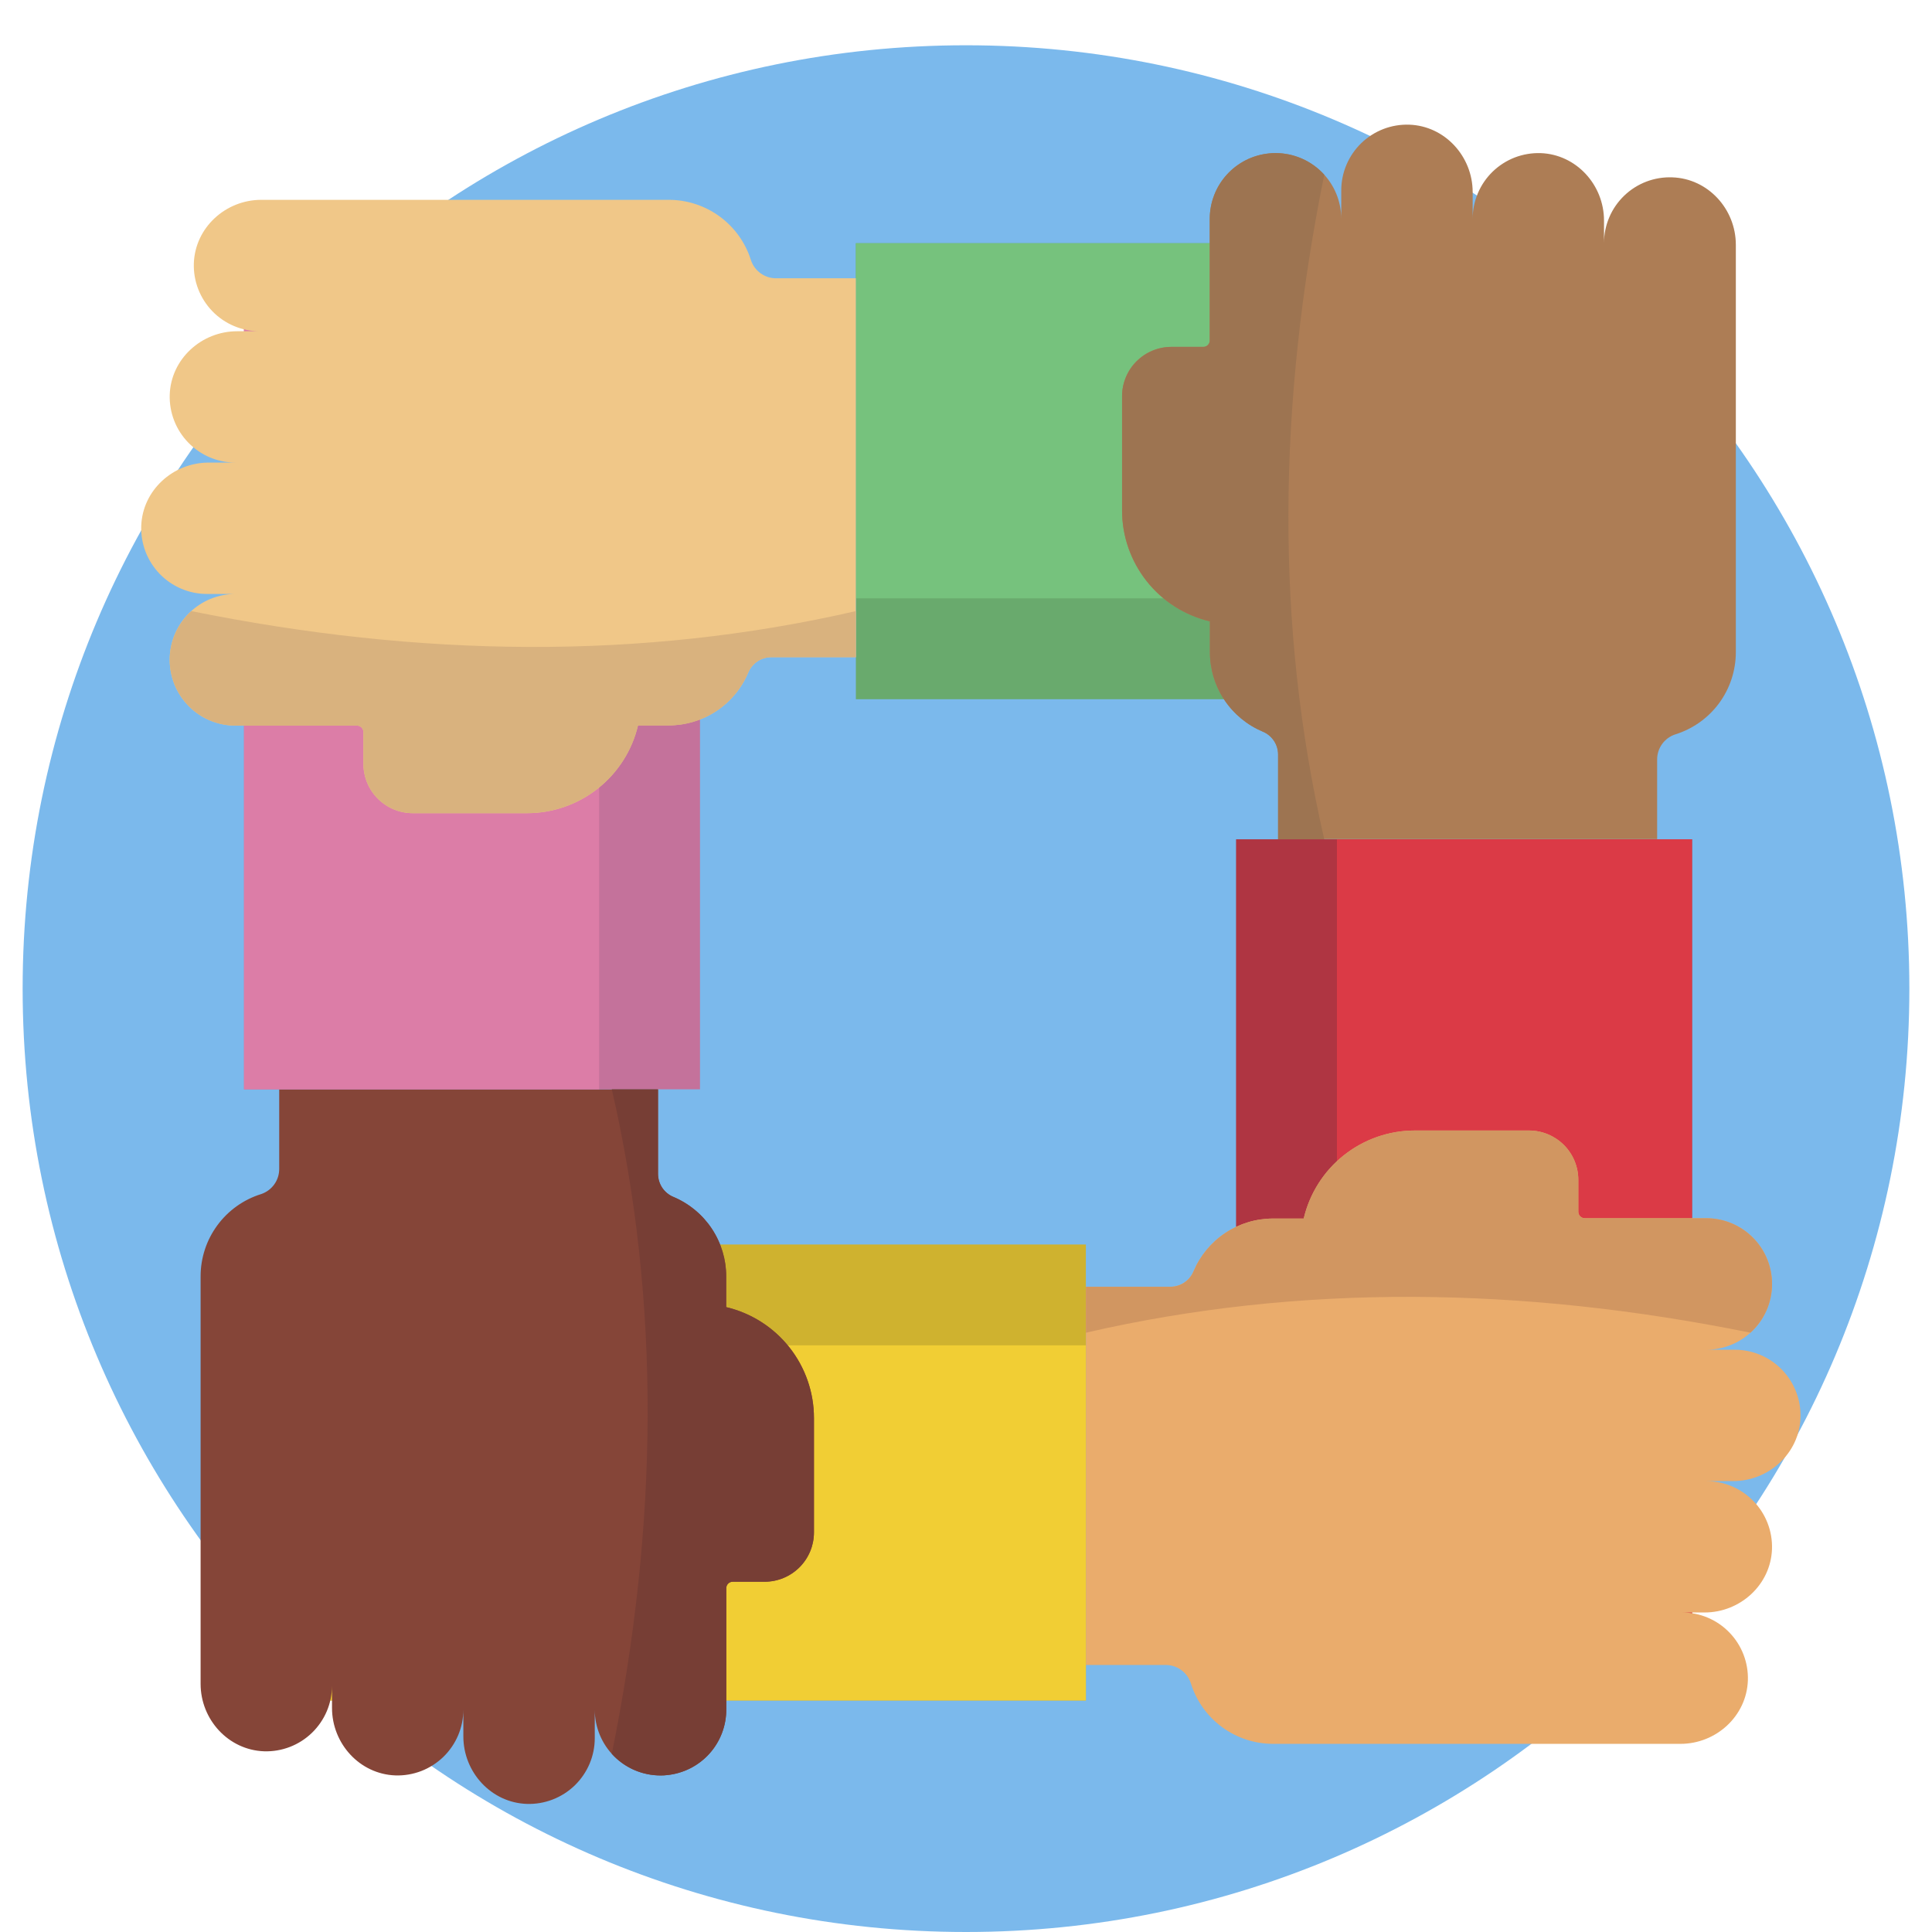
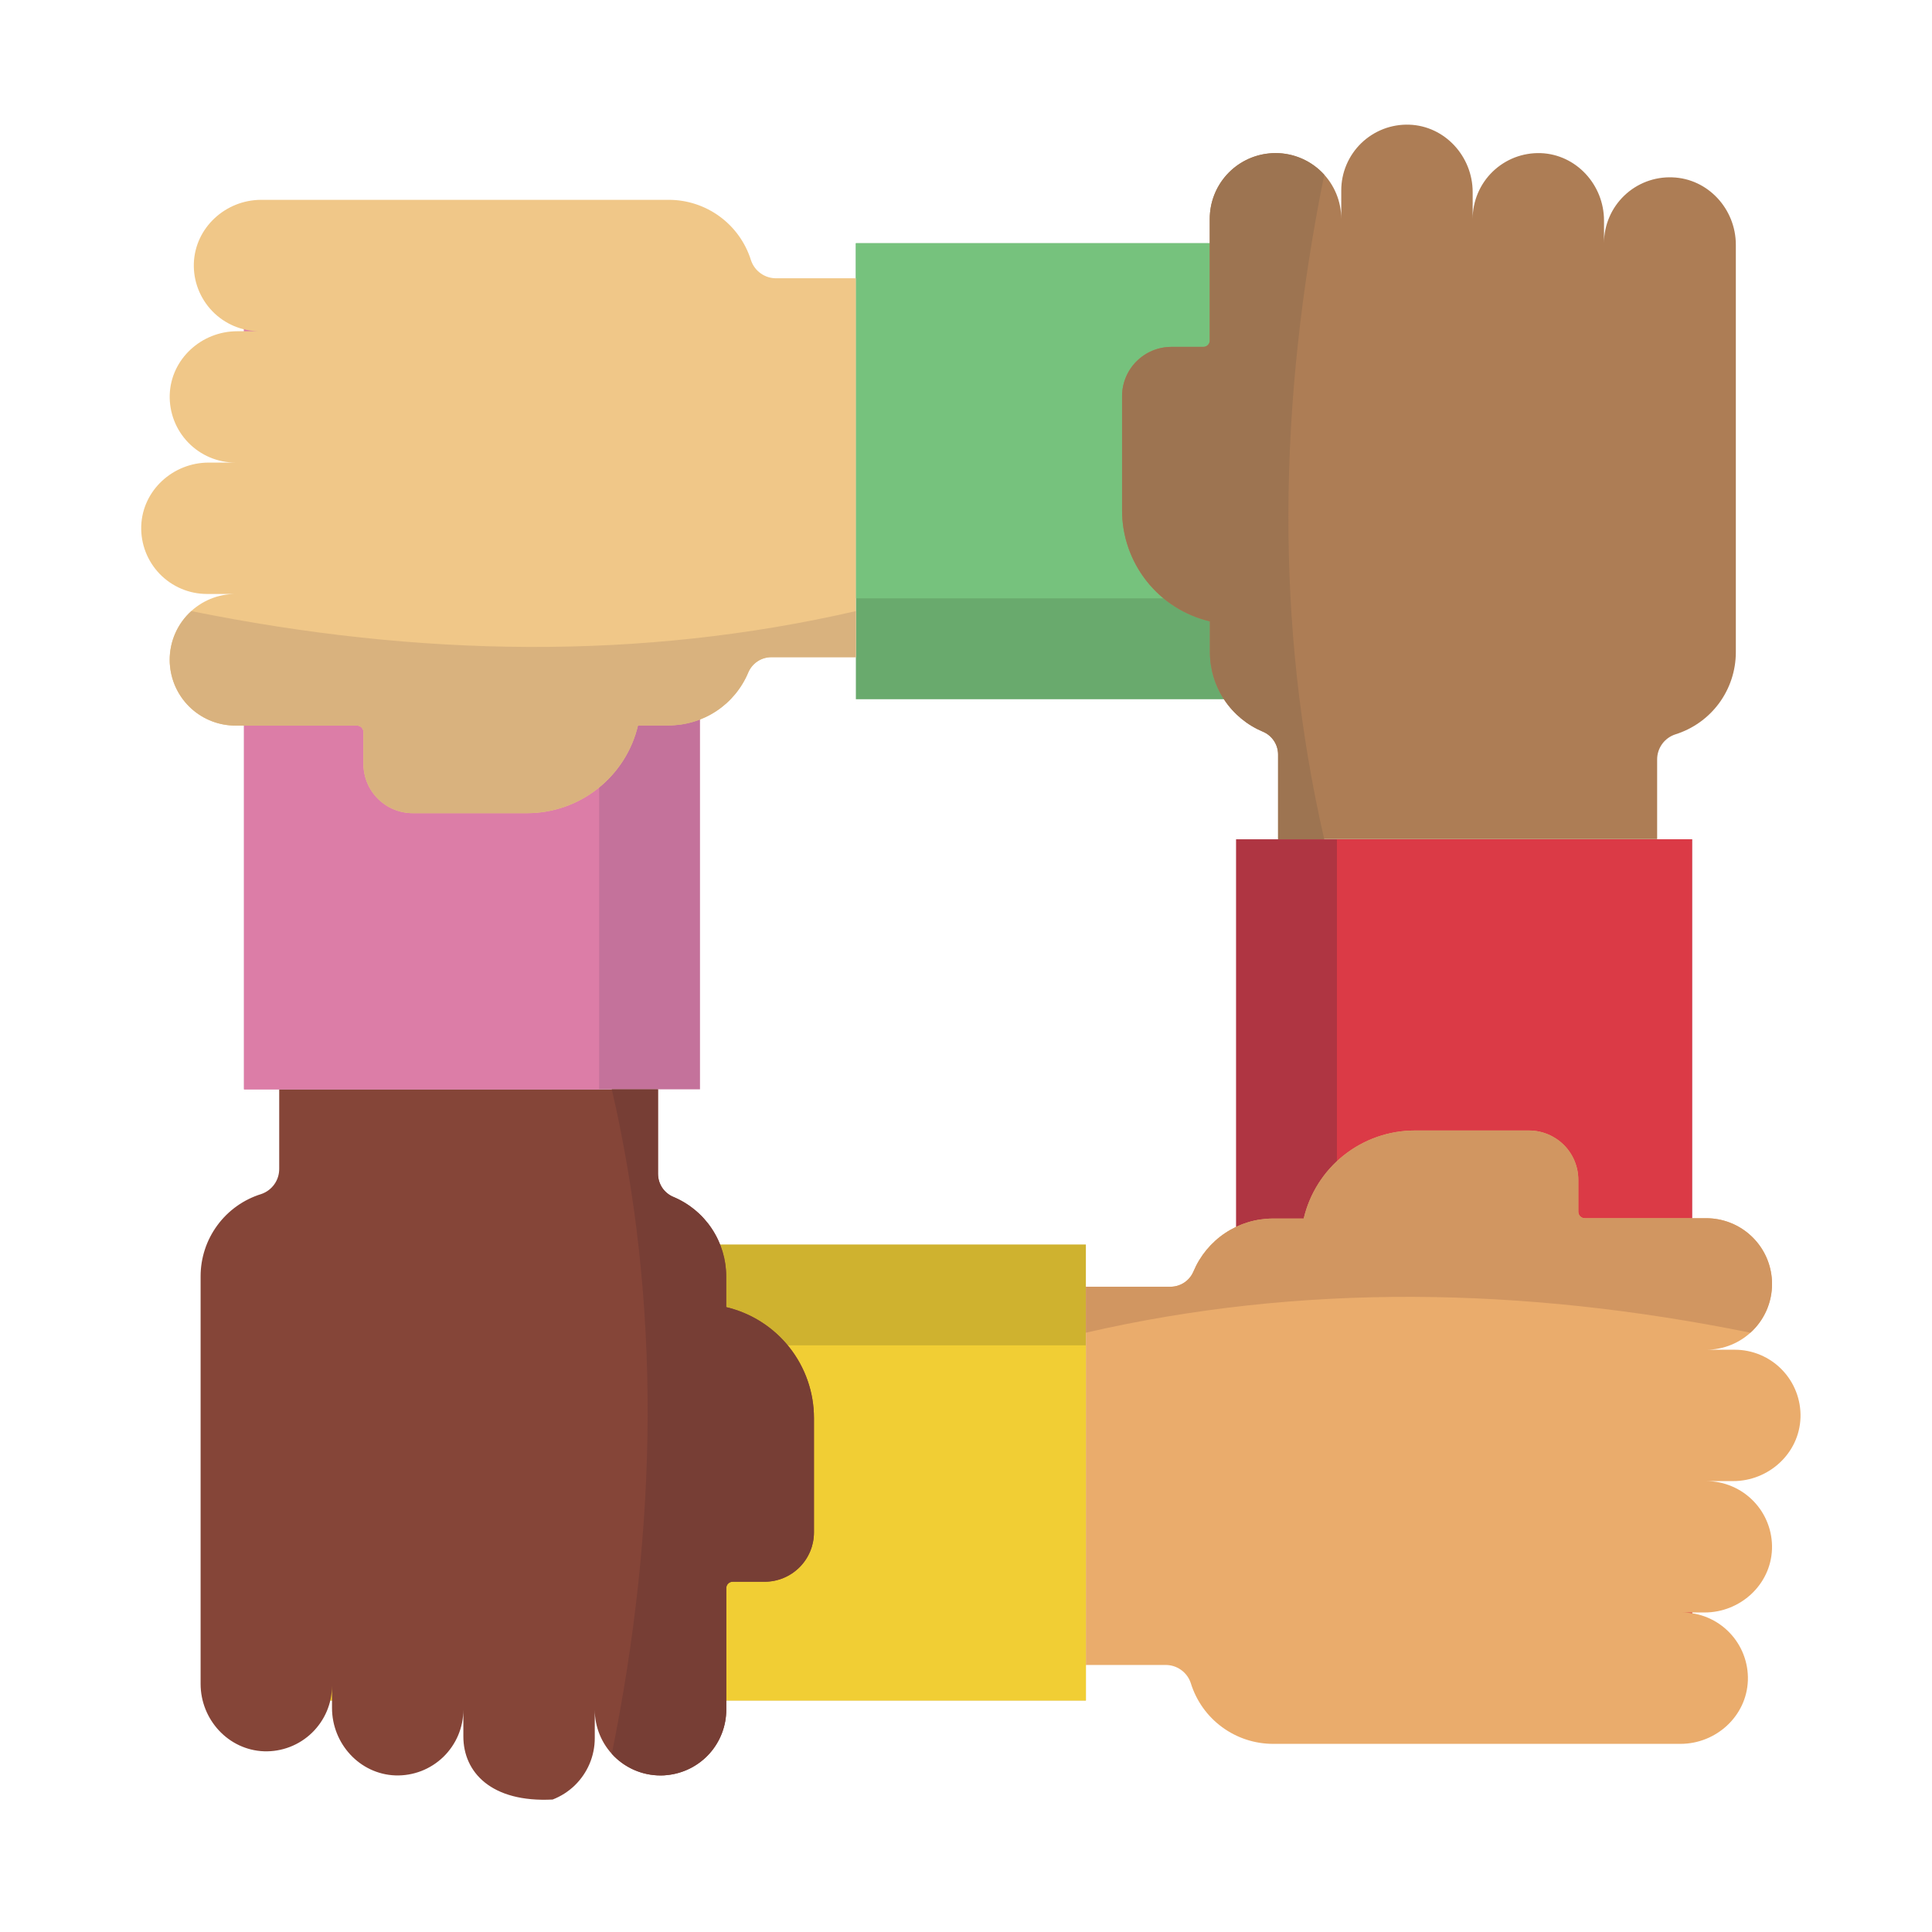
<svg xmlns="http://www.w3.org/2000/svg" width="60" height="60" viewBox="0 0 60 60" fill="none">
-   <path d="M30 60C46.18 60 59.297 46.883 59.297 30.703C59.297 14.523 46.18 1.406 30 1.406C13.82 1.406 0.703 14.523 0.703 30.703C0.703 46.883 13.82 60 30 60Z" fill="#7BB9EC" />
  <path d="M26.58 7.554H53.185V21.715H26.58V7.554Z" fill="#69AA6D" />
  <path d="M26.58 7.554H53.185V18.582H26.58V7.554Z" fill="#76C27D" />
  <path d="M34.847 15.852V12.305C34.847 11.898 35.008 11.509 35.295 11.222C35.583 10.934 35.972 10.773 36.378 10.773H37.37C37.423 10.773 37.474 10.752 37.511 10.715C37.549 10.677 37.57 10.627 37.57 10.574V6.797C37.57 6.29 37.758 5.802 38.098 5.426C38.438 5.051 38.905 4.815 39.409 4.765C39.476 4.757 39.544 4.754 39.611 4.754C40.153 4.754 40.673 4.969 41.056 5.352C41.439 5.735 41.654 6.255 41.654 6.797V5.913C41.654 5.639 41.709 5.368 41.816 5.116C41.923 4.864 42.079 4.636 42.276 4.445C42.473 4.255 42.706 4.106 42.962 4.007C43.217 3.909 43.49 3.863 43.764 3.872C44.872 3.909 45.735 4.857 45.735 5.967V6.797C45.735 6.523 45.79 6.252 45.897 6C46.004 5.748 46.16 5.52 46.357 5.329C46.554 5.139 46.787 4.99 47.042 4.891C47.298 4.793 47.57 4.747 47.844 4.755C48.953 4.794 49.814 5.741 49.814 6.851V7.547C49.814 7.272 49.87 7 49.978 6.747C50.086 6.494 50.244 6.266 50.442 6.076C50.64 5.885 50.875 5.737 51.132 5.639C51.389 5.542 51.663 5.497 51.937 5.508C53.046 5.546 53.908 6.493 53.908 7.603V20.259C53.907 20.828 53.724 21.382 53.387 21.84C53.049 22.298 52.574 22.636 52.031 22.806C51.864 22.86 51.719 22.966 51.617 23.108C51.515 23.251 51.461 23.422 51.464 23.598V26.059H39.692V23.437C39.693 23.284 39.648 23.134 39.563 23.006C39.478 22.879 39.357 22.779 39.215 22.72C38.729 22.516 38.314 22.173 38.022 21.733C37.73 21.294 37.575 20.778 37.575 20.251V19.297C36.798 19.114 36.107 18.674 35.612 18.049C35.117 17.424 34.847 16.649 34.847 15.852Z" fill="#AD7D55" />
  <path d="M38.387 26.065H52.548V52.67H38.387V26.065Z" fill="#AF3542" />
  <path d="M41.519 26.065H52.547V52.67H41.519V26.065Z" fill="#DB3A46" />
  <path d="M34.847 15.852V12.305C34.847 11.899 35.008 11.509 35.295 11.222C35.583 10.935 35.972 10.773 36.378 10.773H37.37C37.423 10.773 37.474 10.752 37.511 10.715C37.549 10.678 37.57 10.627 37.57 10.574V6.797C37.57 6.291 37.758 5.802 38.098 5.427C38.438 5.051 38.905 4.815 39.409 4.765C39.476 4.757 39.544 4.754 39.611 4.754C39.897 4.754 40.179 4.814 40.44 4.929C40.701 5.045 40.934 5.214 41.126 5.426C39.689 12.517 39.594 19.41 41.126 26.064H39.692V23.438C39.693 23.284 39.648 23.134 39.563 23.007C39.478 22.879 39.357 22.779 39.215 22.721C38.729 22.516 38.314 22.173 38.022 21.734C37.73 21.294 37.575 20.779 37.575 20.251V19.297C36.798 19.114 36.107 18.674 35.612 18.049C35.117 17.424 34.847 16.65 34.847 15.852Z" fill="#9D7451" />
  <path d="M43.936 35.109H47.484C47.891 35.109 48.28 35.271 48.568 35.558C48.855 35.845 49.016 36.235 49.016 36.641V37.632C49.016 37.685 49.037 37.736 49.074 37.774C49.112 37.811 49.162 37.833 49.215 37.833H52.99C53.496 37.833 53.985 38.021 54.36 38.361C54.736 38.7 54.972 39.167 55.022 39.672C55.03 39.739 55.033 39.806 55.032 39.874C55.032 40.416 54.817 40.935 54.434 41.319C54.051 41.702 53.532 41.917 52.99 41.917H53.875C54.148 41.917 54.42 41.972 54.672 42.079C54.924 42.186 55.152 42.342 55.342 42.539C55.533 42.736 55.682 42.969 55.78 43.224C55.879 43.48 55.925 43.752 55.916 44.026C55.879 45.135 54.931 45.997 53.821 45.997H52.99C53.264 45.997 53.535 46.053 53.787 46.16C54.039 46.267 54.267 46.423 54.457 46.62C54.648 46.816 54.797 47.05 54.895 47.305C54.994 47.56 55.04 47.833 55.031 48.107C54.993 49.215 54.046 50.077 52.936 50.077H52.241C52.515 50.077 52.786 50.132 53.038 50.239C53.29 50.346 53.518 50.502 53.708 50.699C53.899 50.896 54.048 51.129 54.146 51.384C54.245 51.64 54.291 51.912 54.282 52.186C54.244 53.294 53.297 54.157 52.187 54.157H39.537C38.966 54.157 38.41 53.974 37.95 53.635C37.49 53.297 37.151 52.819 36.982 52.274C36.928 52.107 36.822 51.962 36.679 51.86C36.537 51.758 36.365 51.704 36.19 51.707H33.723V39.961H36.348C36.501 39.961 36.651 39.916 36.779 39.831C36.907 39.746 37.006 39.625 37.065 39.484C37.27 38.998 37.613 38.583 38.052 38.291C38.491 37.999 39.007 37.843 39.535 37.843H40.488C40.67 37.066 41.11 36.372 41.736 35.876C42.362 35.38 43.137 35.109 43.936 35.109Z" fill="#EAAC6C" />
  <path d="M7.118 38.649H33.723V52.81H7.118V38.649Z" fill="#CFB22F" />
  <path d="M7.118 41.781H33.723V52.809H7.118V41.781Z" fill="#F1CE34" />
  <path d="M43.936 35.109H47.484C47.891 35.109 48.28 35.271 48.568 35.558C48.855 35.845 49.016 36.235 49.016 36.641V37.632C49.016 37.685 49.037 37.736 49.074 37.774C49.112 37.811 49.162 37.833 49.215 37.833H52.99C53.496 37.833 53.985 38.021 54.36 38.361C54.736 38.7 54.972 39.167 55.022 39.672C55.03 39.739 55.033 39.806 55.032 39.874C55.033 40.16 54.973 40.442 54.858 40.703C54.742 40.963 54.573 41.197 54.361 41.388C47.27 39.952 40.377 39.857 33.723 41.388V39.961H36.348C36.501 39.961 36.651 39.916 36.779 39.831C36.907 39.746 37.006 39.625 37.065 39.484C37.27 38.998 37.613 38.583 38.052 38.291C38.491 37.999 39.007 37.843 39.535 37.843H40.488C40.67 37.066 41.11 36.372 41.736 35.876C42.362 35.38 43.137 35.109 43.936 35.109Z" fill="#D19661" />
-   <path d="M25.278 44.041V47.59C25.278 47.996 25.117 48.386 24.829 48.673C24.542 48.96 24.153 49.122 23.747 49.122H22.755C22.702 49.122 22.651 49.142 22.614 49.18C22.576 49.217 22.555 49.268 22.555 49.321V53.095C22.555 53.602 22.367 54.09 22.027 54.466C21.687 54.841 21.22 55.077 20.716 55.127C20.649 55.135 20.581 55.139 20.513 55.138C19.972 55.138 19.452 54.923 19.069 54.54C18.686 54.157 18.471 53.637 18.471 53.095V53.98C18.471 54.254 18.416 54.525 18.309 54.777C18.202 55.029 18.045 55.257 17.849 55.448C17.652 55.638 17.419 55.787 17.163 55.886C16.908 55.984 16.635 56.031 16.361 56.022C15.253 55.984 14.39 55.036 14.39 53.926V53.095C14.39 53.369 14.335 53.64 14.228 53.892C14.121 54.144 13.964 54.372 13.768 54.563C13.571 54.753 13.338 54.902 13.083 55.001C12.827 55.099 12.555 55.146 12.281 55.137C11.172 55.098 10.311 54.151 10.311 53.041V52.347C10.311 52.62 10.256 52.891 10.149 53.143C10.042 53.395 9.885 53.623 9.688 53.814C9.492 54.004 9.259 54.153 9.003 54.252C8.748 54.35 8.475 54.397 8.202 54.388C7.093 54.349 6.23 53.403 6.23 52.293V39.636C6.23 39.065 6.413 38.509 6.752 38.05C7.091 37.59 7.568 37.251 8.114 37.082C8.278 37.026 8.42 36.92 8.52 36.779C8.62 36.638 8.673 36.469 8.671 36.295V33.829H20.437V36.454C20.437 36.607 20.482 36.757 20.567 36.885C20.652 37.012 20.773 37.112 20.914 37.171C21.4 37.375 21.816 37.718 22.107 38.157C22.399 38.597 22.555 39.112 22.555 39.64V40.594C23.331 40.778 24.021 41.219 24.516 41.844C25.01 42.47 25.279 43.244 25.278 44.041Z" fill="#854538" />
+   <path d="M25.278 44.041V47.59C25.278 47.996 25.117 48.386 24.829 48.673C24.542 48.96 24.153 49.122 23.747 49.122H22.755C22.702 49.122 22.651 49.142 22.614 49.18C22.576 49.217 22.555 49.268 22.555 49.321V53.095C22.555 53.602 22.367 54.09 22.027 54.466C21.687 54.841 21.22 55.077 20.716 55.127C20.649 55.135 20.581 55.139 20.513 55.138C19.972 55.138 19.452 54.923 19.069 54.54C18.686 54.157 18.471 53.637 18.471 53.095V53.98C18.471 54.254 18.416 54.525 18.309 54.777C18.202 55.029 18.045 55.257 17.849 55.448C17.652 55.638 17.419 55.787 17.163 55.886C15.253 55.984 14.39 55.036 14.39 53.926V53.095C14.39 53.369 14.335 53.64 14.228 53.892C14.121 54.144 13.964 54.372 13.768 54.563C13.571 54.753 13.338 54.902 13.083 55.001C12.827 55.099 12.555 55.146 12.281 55.137C11.172 55.098 10.311 54.151 10.311 53.041V52.347C10.311 52.62 10.256 52.891 10.149 53.143C10.042 53.395 9.885 53.623 9.688 53.814C9.492 54.004 9.259 54.153 9.003 54.252C8.748 54.35 8.475 54.397 8.202 54.388C7.093 54.349 6.23 53.403 6.23 52.293V39.636C6.23 39.065 6.413 38.509 6.752 38.05C7.091 37.59 7.568 37.251 8.114 37.082C8.278 37.026 8.42 36.92 8.52 36.779C8.62 36.638 8.673 36.469 8.671 36.295V33.829H20.437V36.454C20.437 36.607 20.482 36.757 20.567 36.885C20.652 37.012 20.773 37.112 20.914 37.171C21.4 37.375 21.816 37.718 22.107 38.157C22.399 38.597 22.555 39.112 22.555 39.64V40.594C23.331 40.778 24.021 41.219 24.516 41.844C25.01 42.47 25.279 43.244 25.278 44.041Z" fill="#854538" />
  <path d="M7.578 7.225H21.739V33.83H7.578V7.225Z" fill="#C4729B" />
  <path d="M7.578 7.225H18.607V33.83H7.578V7.225Z" fill="#DC7DA7" />
  <path d="M25.278 44.041V47.59C25.278 47.996 25.117 48.386 24.83 48.673C24.543 48.96 24.153 49.122 23.747 49.122H22.755C22.702 49.122 22.652 49.142 22.614 49.18C22.576 49.217 22.555 49.268 22.555 49.321V53.095C22.555 53.602 22.367 54.09 22.027 54.466C21.688 54.841 21.22 55.077 20.716 55.127C20.649 55.135 20.581 55.139 20.514 55.138C20.228 55.138 19.946 55.079 19.685 54.963C19.424 54.847 19.191 54.678 19 54.467C20.436 47.376 20.531 40.483 19 33.829H20.433V36.454C20.433 36.607 20.478 36.757 20.562 36.885C20.647 37.012 20.768 37.112 20.91 37.171C21.396 37.375 21.811 37.718 22.103 38.157C22.395 38.597 22.55 39.112 22.55 39.64V40.594C23.327 40.777 24.019 41.217 24.514 41.843C25.009 42.469 25.279 43.243 25.278 44.041Z" fill="#773E35" />
  <path d="M16.366 25.254H12.818C12.412 25.254 12.022 25.092 11.735 24.805C11.448 24.518 11.286 24.128 11.286 23.722V22.734C11.286 22.681 11.265 22.63 11.228 22.593C11.191 22.555 11.14 22.534 11.087 22.534H7.313C6.806 22.534 6.318 22.346 5.942 22.006C5.567 21.666 5.331 21.199 5.28 20.695C5.273 20.628 5.269 20.56 5.27 20.492C5.269 20.224 5.322 19.958 5.424 19.71C5.527 19.461 5.677 19.236 5.867 19.046C6.057 18.856 6.282 18.705 6.53 18.602C6.778 18.499 7.044 18.446 7.313 18.446H6.428C6.154 18.446 5.883 18.391 5.631 18.284C5.379 18.177 5.151 18.021 4.96 17.824C4.77 17.627 4.621 17.394 4.522 17.139C4.424 16.883 4.377 16.611 4.386 16.337C4.424 15.228 5.372 14.366 6.482 14.366H7.313C7.039 14.366 6.768 14.31 6.516 14.204C6.264 14.097 6.036 13.94 5.845 13.743C5.655 13.547 5.506 13.314 5.407 13.058C5.309 12.803 5.262 12.53 5.271 12.256C5.31 11.148 6.257 10.287 7.366 10.287H8.061C7.788 10.286 7.517 10.231 7.264 10.124C7.012 10.017 6.784 9.861 6.594 9.664C6.404 9.467 6.255 9.234 6.156 8.979C6.057 8.723 6.011 8.451 6.02 8.177C6.059 7.069 7.005 6.206 8.115 6.206H20.771C21.34 6.206 21.893 6.388 22.352 6.724C22.81 7.06 23.149 7.533 23.32 8.075C23.374 8.242 23.48 8.387 23.623 8.489C23.766 8.591 23.937 8.645 24.113 8.642H26.579V20.408H23.954C23.801 20.408 23.651 20.453 23.523 20.538C23.396 20.623 23.296 20.744 23.237 20.885C23.033 21.371 22.69 21.786 22.25 22.078C21.811 22.37 21.295 22.526 20.768 22.526H19.814C19.631 23.302 19.191 23.994 18.565 24.489C17.939 24.985 17.164 25.254 16.366 25.254Z" fill="#F0C788" />
  <path d="M16.367 25.253H12.818C12.412 25.253 12.022 25.092 11.735 24.805C11.448 24.518 11.287 24.128 11.287 23.722V22.734C11.287 22.681 11.265 22.63 11.228 22.593C11.191 22.555 11.14 22.534 11.087 22.534H7.313C6.806 22.534 6.318 22.346 5.942 22.006C5.567 21.666 5.331 21.199 5.281 20.695C5.273 20.628 5.269 20.56 5.27 20.492C5.27 20.207 5.329 19.925 5.445 19.664C5.561 19.403 5.73 19.169 5.942 18.978C13.033 20.415 19.926 20.51 26.579 18.978V20.411H23.954C23.801 20.411 23.651 20.456 23.524 20.541C23.396 20.626 23.296 20.747 23.237 20.888C23.033 21.375 22.69 21.79 22.251 22.082C21.811 22.373 21.296 22.529 20.768 22.529H19.814C19.63 23.305 19.19 23.996 18.564 24.491C17.938 24.985 17.164 25.254 16.367 25.253Z" fill="#D9B27E" />
</svg>